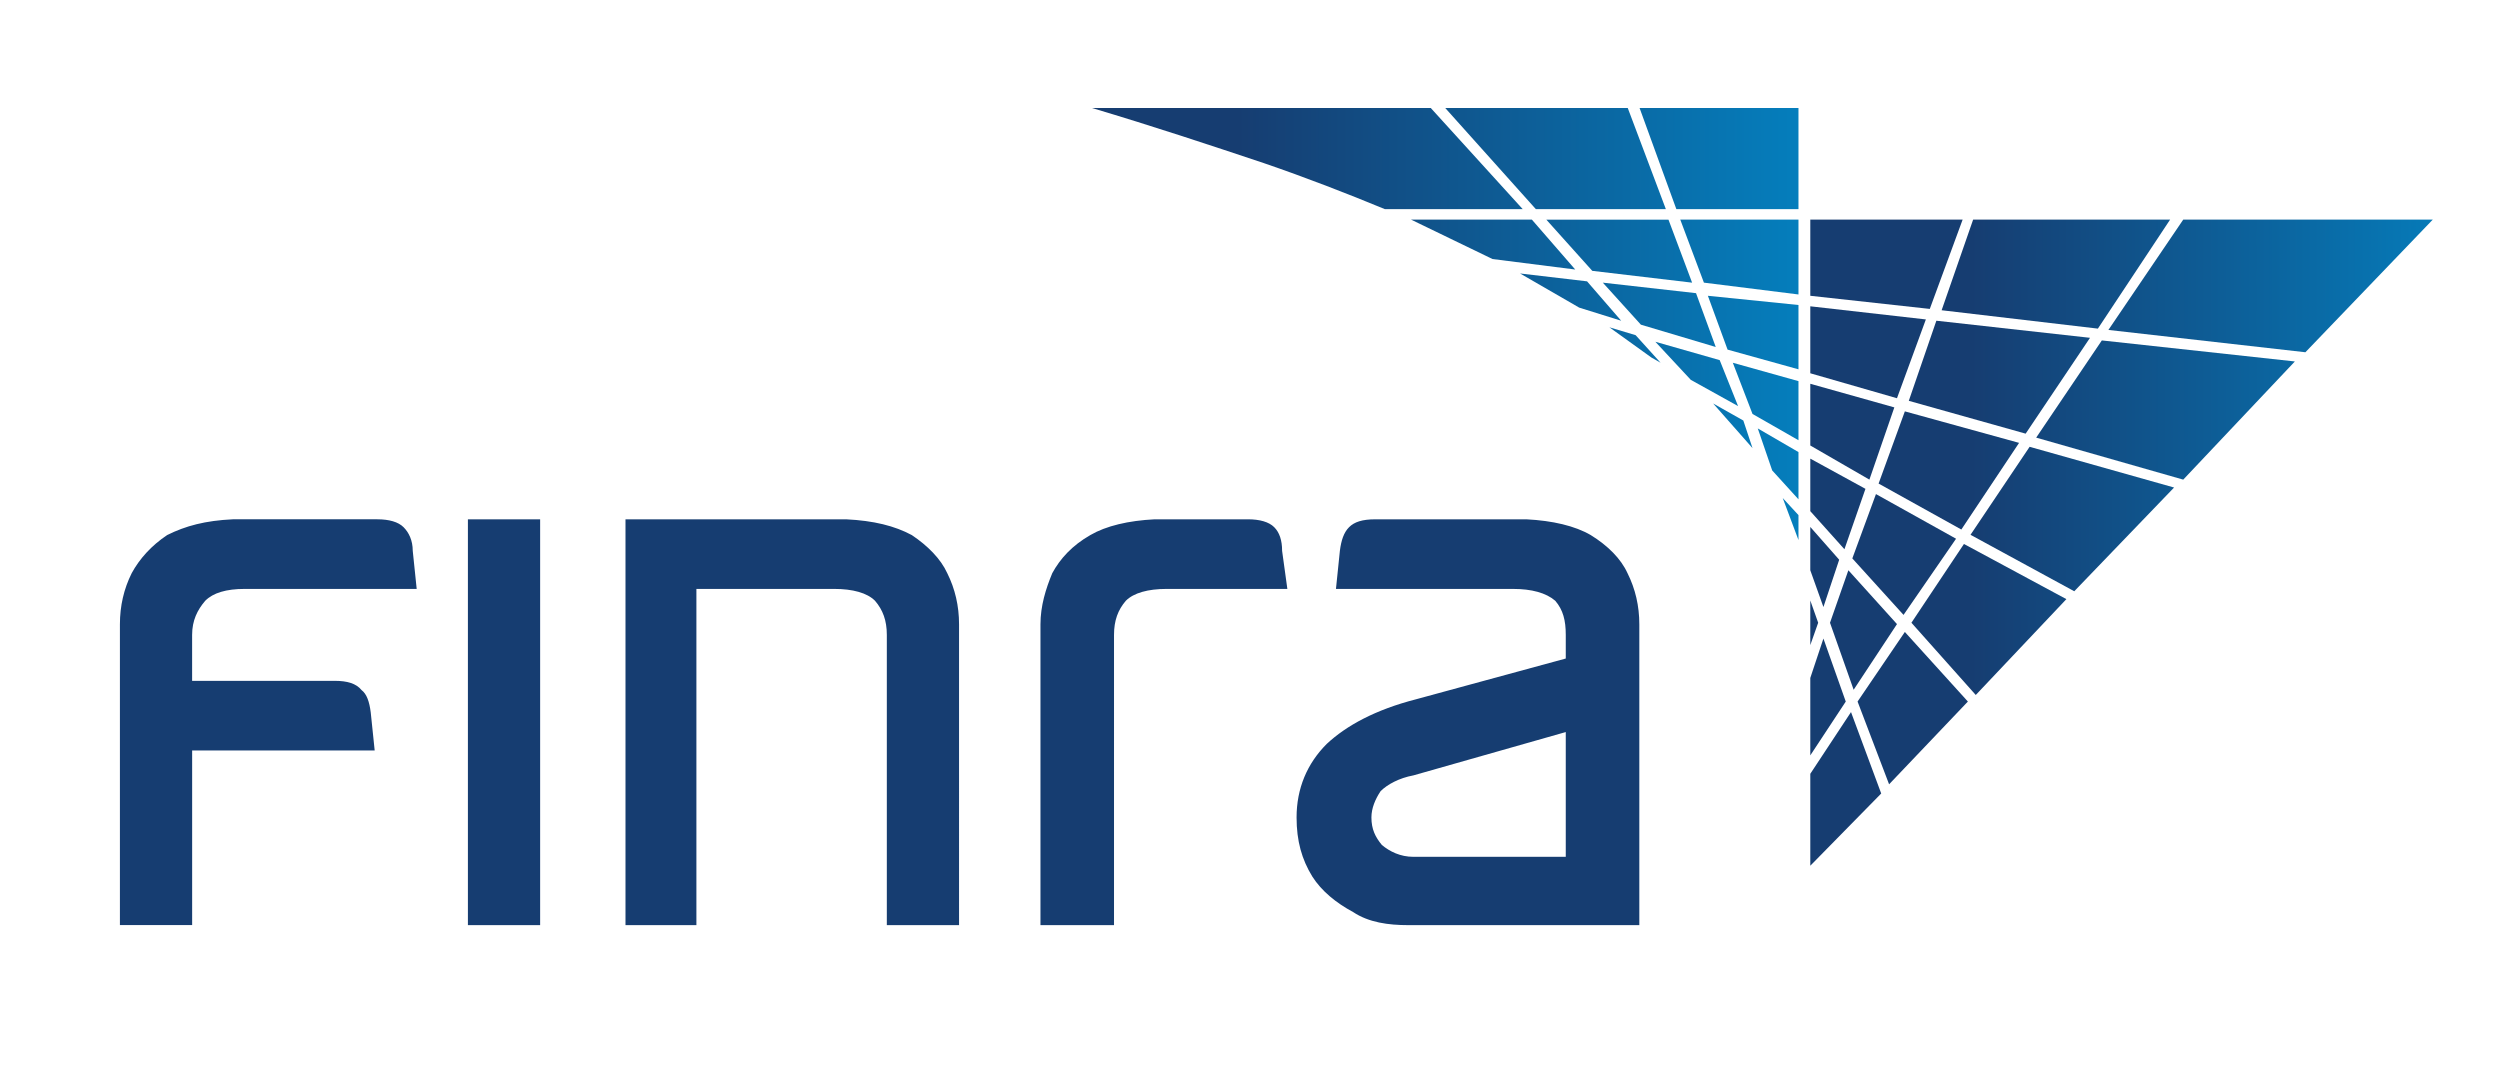
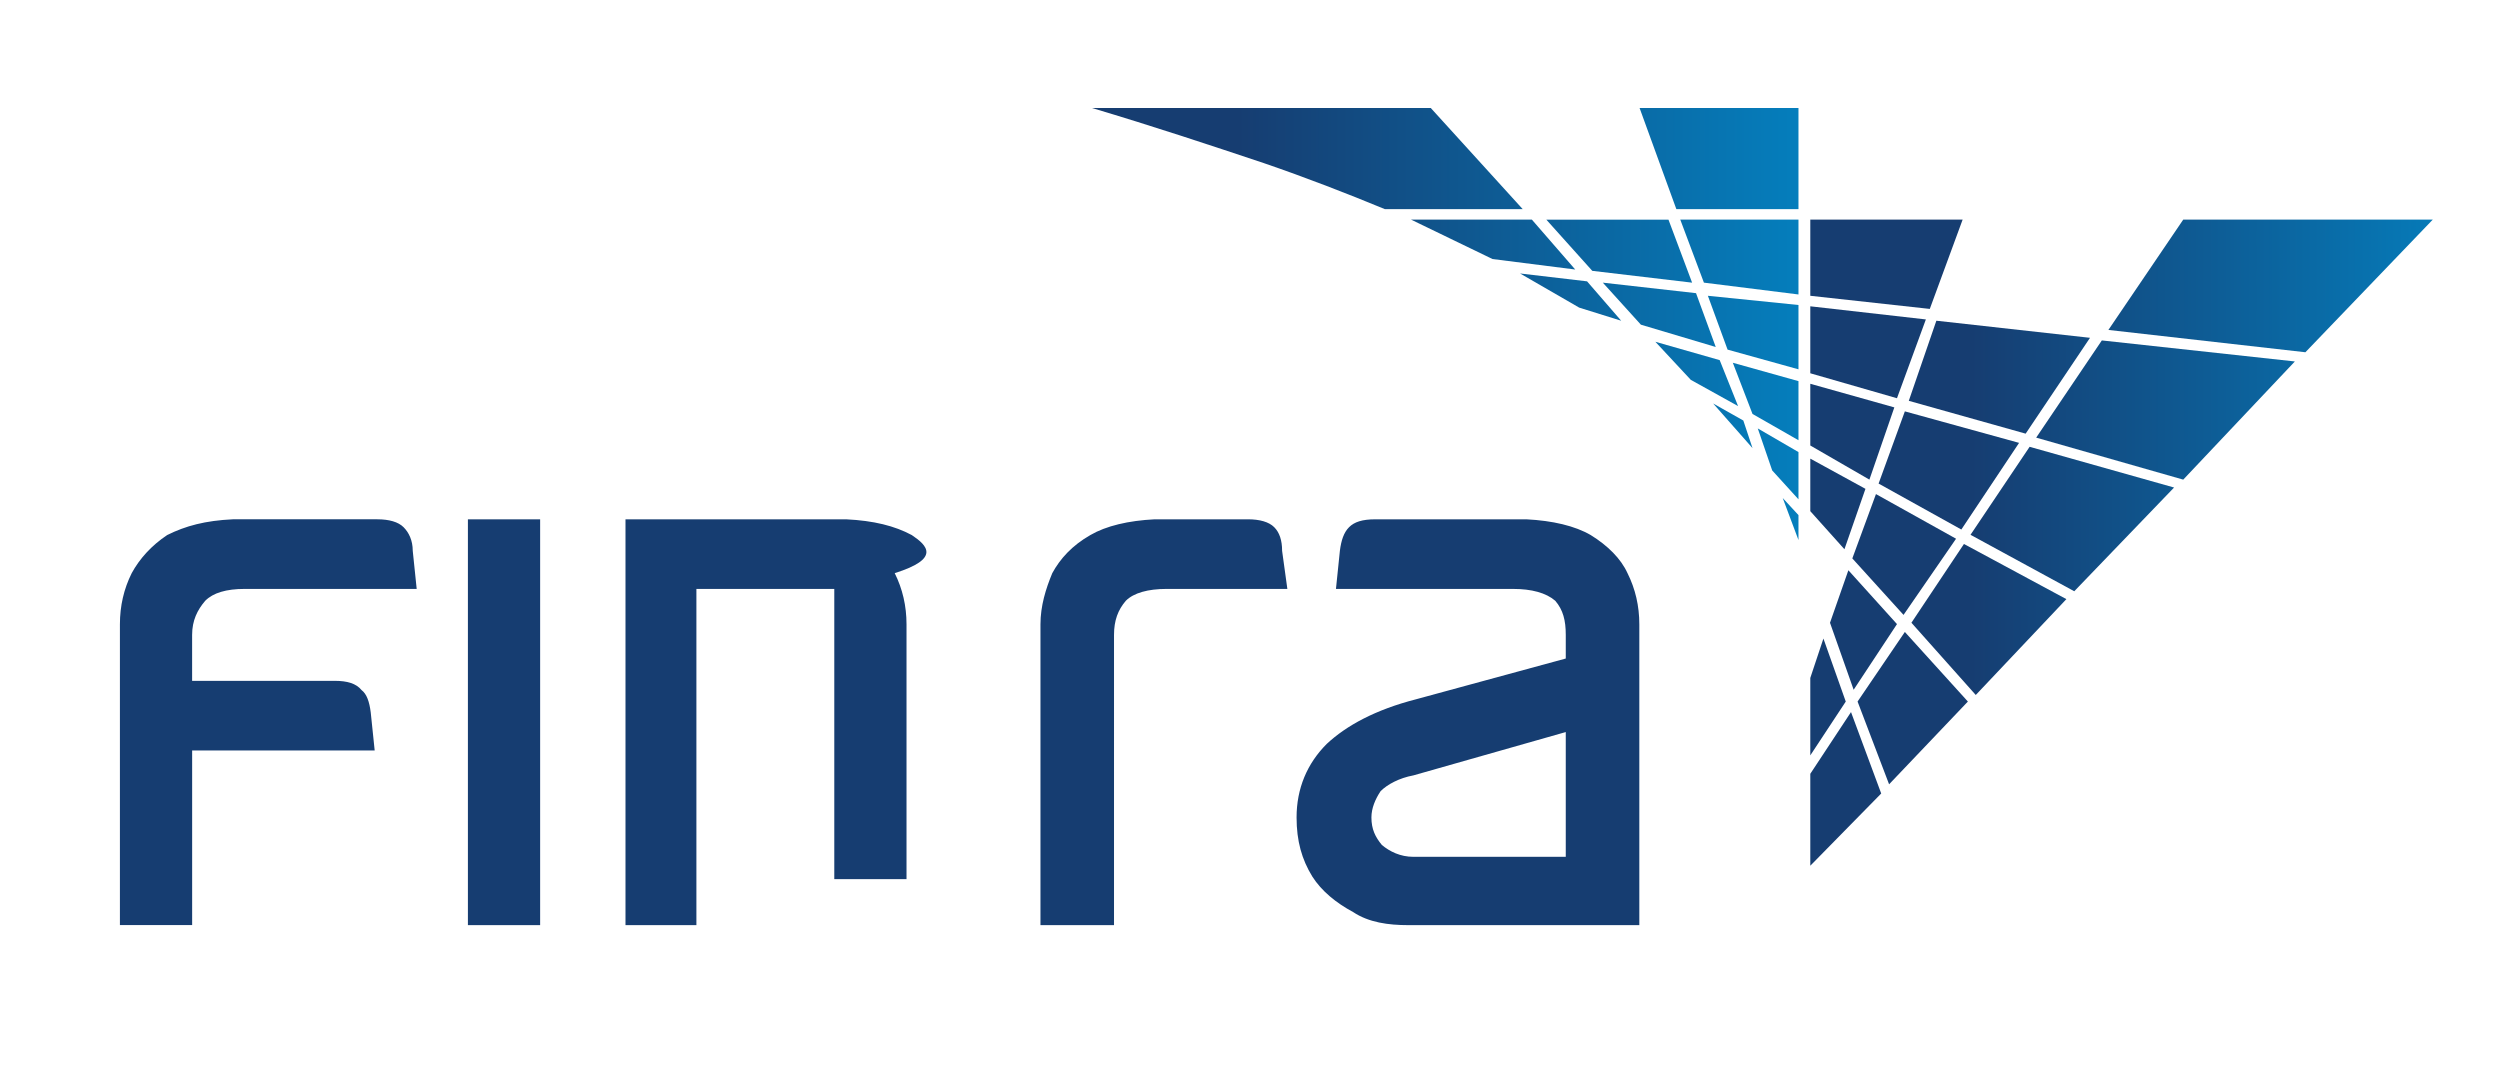
<svg xmlns="http://www.w3.org/2000/svg" viewBox="0 0 203 87">
  <g>
    <g>
      <linearGradient id="SVGID_1_" gradientUnits="userSpaceOnUse" x1="116162.125" y1="103376.93" x2="117908.922" y2="103376.93" gradientTransform="matrix(0.033 0 0 0.033 -3732.887 -3374.098)">
        <stop offset="0" style="stop-color:#163D71" />
        <stop offset="1" style="stop-color:#008FD0" />
      </linearGradient>
      <path fill-rule="evenodd" clip-rule="evenodd" fill="url(#SVGID_1_)" d="M146.036 29.989V24.766l-7.356-.748 1.599 4.371L146.036 29.989z" />
      <linearGradient id="SVGID_00000114795145869923922870000009691996556881642929_" gradientUnits="userSpaceOnUse" x1="116161.922" y1="103190.578" x2="117908.922" y2="103190.578" gradientTransform="matrix(0.033 0 0 0.033 -3732.887 -3374.098)">
        <stop offset="0" style="stop-color:#163D71" />
        <stop offset="1" style="stop-color:#008FD0" />
      </linearGradient>
      <path fill-rule="evenodd" clip-rule="evenodd" fill="url(#SVGID_00000114795145869923922870000009691996556881642929_)" d="M146.036 23.911V17.834h-9.597l1.919 5.117L146.036 23.911z" />
      <linearGradient id="SVGID_00000174595423640289460150000008670611863635938699_" gradientUnits="userSpaceOnUse" x1="116162.07" y1="103547.07" x2="117908.914" y2="103547.07" gradientTransform="matrix(0.033 0 0 0.033 -3732.887 -3374.098)">
        <stop offset="0" style="stop-color:#163D71" />
        <stop offset="1" style="stop-color:#008FD0" />
      </linearGradient>
      <path fill-rule="evenodd" clip-rule="evenodd" fill="url(#SVGID_00000174595423640289460150000008670611863635938699_)" d="M146.036 35.747v-4.799l-5.331-1.492 1.599 4.158 3.732 2.133z" />
      <linearGradient id="SVGID_00000070838101836378957220000014634625279401259904_" gradientUnits="userSpaceOnUse" x1="116162.125" y1="103701.031" x2="117908.93" y2="103701.031" gradientTransform="matrix(0.033 0 0 0.033 -3732.887 -3374.098)">
        <stop offset="0" style="stop-color:#163D71" />
        <stop offset="1" style="stop-color:#008FD0" />
      </linearGradient>
      <path fill-rule="evenodd" clip-rule="evenodd" fill="url(#SVGID_00000070838101836378957220000014634625279401259904_)" d="M146.036 40.545V36.708l-3.305-1.92 1.172 3.412L146.036 40.545z" />
      <linearGradient id="SVGID_00000145759364065355291580000013397117453074476181_" gradientUnits="userSpaceOnUse" x1="116161.836" y1="103837.18" x2="117908.922" y2="103837.18" gradientTransform="matrix(0.033 0 0 0.033 -3732.887 -3374.098)">
        <stop offset="0" style="stop-color:#163D71" />
        <stop offset="1" style="stop-color:#008FD0" />
      </linearGradient>
      <path fill-rule="evenodd" clip-rule="evenodd" fill="url(#SVGID_00000145759364065355291580000013397117453074476181_)" d="M146.036 43.852v-2.025l-1.279-1.387L146.036 43.852z" />
      <linearGradient id="SVGID_00000131352963581140324660000014957770525667905682_" gradientUnits="userSpaceOnUse" x1="116161.789" y1="103176.008" x2="117908.945" y2="103176.008" gradientTransform="matrix(0.033 0 0 0.033 -3732.887 -3374.098)">
        <stop offset="0" style="stop-color:#163D71" />
        <stop offset="1" style="stop-color:#008FD0" />
      </linearGradient>
      <path fill-rule="evenodd" clip-rule="evenodd" fill="url(#SVGID_00000131352963581140324660000014957770525667905682_)" d="M137.399 22.952l-1.919-5.117h-9.918l3.732 4.158L137.399 22.952z" />
      <linearGradient id="SVGID_00000098901679188788316590000004331697782309913738_" gradientUnits="userSpaceOnUse" x1="116161.898" y1="102947.508" x2="117908.922" y2="102947.508" gradientTransform="matrix(0.033 0 0 0.033 -3732.887 -3374.098)">
        <stop offset="0" style="stop-color:#163D71" />
        <stop offset="1" style="stop-color:#008FD0" />
      </linearGradient>
-       <path fill-rule="evenodd" clip-rule="evenodd" fill="url(#SVGID_00000098901679188788316590000004331697782309913738_)" d="M135.267 16.981 132.174 8.77h-14.821L124.71 16.981h10.557z" />
      <linearGradient id="SVGID_00000059293930087941024130000017996400920190487483_" gradientUnits="userSpaceOnUse" x1="116162.25" y1="103607.062" x2="117908.891" y2="103607.062" gradientTransform="matrix(0.033 0 0 0.033 -3732.887 -3374.098)">
        <stop offset="0" style="stop-color:#163D71" />
        <stop offset="1" style="stop-color:#008FD0" />
      </linearGradient>
      <path fill-rule="evenodd" clip-rule="evenodd" fill="url(#SVGID_00000059293930087941024130000017996400920190487483_)" d="M141.558 34.147l-2.452-1.385 3.198 3.625L141.558 34.147z" />
      <linearGradient id="SVGID_00000059281319234828843750000000541386095278629807_" gradientUnits="userSpaceOnUse" x1="116161.977" y1="103479.039" x2="117908.93" y2="103479.039" gradientTransform="matrix(0.033 0 0 0.033 -3732.887 -3374.098)">
        <stop offset="0" style="stop-color:#163D71" />
        <stop offset="1" style="stop-color:#008FD0" />
      </linearGradient>
      <path fill-rule="evenodd" clip-rule="evenodd" fill="url(#SVGID_00000059281319234828843750000000541386095278629807_)" d="M141.132 32.975l-1.493-3.732-5.225-1.492 2.878 3.092L141.132 32.975z" />
      <linearGradient id="SVGID_00000129892673952294478610000005366406370215749558_" gradientUnits="userSpaceOnUse" x1="116161.984" y1="103407.711" x2="117908.891" y2="103407.711" gradientTransform="matrix(0.033 0 0 0.033 -3732.887 -3374.098)">
        <stop offset="0" style="stop-color:#163D71" />
        <stop offset="1" style="stop-color:#008FD0" />
      </linearGradient>
-       <path fill-rule="evenodd" clip-rule="evenodd" fill="url(#SVGID_00000129892673952294478610000005366406370215749558_)" d="M134.84 29.456l-2.025-2.238-2.133-.641 3.411 2.453L134.84 29.456z" />
      <linearGradient id="SVGID_00000132788574188085764880000007942057656158079669_" gradientUnits="userSpaceOnUse" x1="116161.938" y1="103333.18" x2="117908.914" y2="103333.18" gradientTransform="matrix(0.033 0 0 0.033 -3732.887 -3374.098)">
        <stop offset="0" style="stop-color:#163D71" />
        <stop offset="1" style="stop-color:#008FD0" />
      </linearGradient>
      <path fill-rule="evenodd" clip-rule="evenodd" fill="url(#SVGID_00000132788574188085764880000007942057656158079669_)" d="M133.24 26.364l6.078 1.812-1.6-4.371-7.57-.854L133.24 26.364z" />
      <linearGradient id="SVGID_00000096774720541162094900000002134233044943918720_" gradientUnits="userSpaceOnUse" x1="116161.844" y1="102947.508" x2="117908.961" y2="102947.508" gradientTransform="matrix(0.033 0 0 0.033 -3732.887 -3374.098)">
        <stop offset="0" style="stop-color:#163D71" />
        <stop offset="1" style="stop-color:#008FD0" />
      </linearGradient>
      <path fill-rule="evenodd" clip-rule="evenodd" fill="url(#SVGID_00000096774720541162094900000002134233044943918720_)" d="M102.636 13.249c3.413 1.172 6.719 2.453 9.811 3.732h11.196L116.179 8.77h-27.511c5.012 1.492 9.489 2.984 13.969 4.479z" />
      <linearGradient id="SVGID_00000067226649403190196950000008398497587016780683_" gradientUnits="userSpaceOnUse" x1="116161.836" y1="102947.508" x2="117908.922" y2="102947.508" gradientTransform="matrix(0.033 0 0 0.033 -3732.887 -3374.098)">
        <stop offset="0" style="stop-color:#163D71" />
        <stop offset="1" style="stop-color:#008FD0" />
      </linearGradient>
      <path fill-rule="evenodd" clip-rule="evenodd" fill="url(#SVGID_00000067226649403190196950000008398497587016780683_)" d="M146.036 16.981V8.77h-12.902l2.985 8.211H146.036z" />
      <linearGradient id="SVGID_00000174601925635747311890000013219329715493667979_" gradientUnits="userSpaceOnUse" x1="116161.773" y1="103289.422" x2="117908.773" y2="103289.422" gradientTransform="matrix(0.033 0 0 0.033 -3732.887 -3374.098)">
        <stop offset="0" style="stop-color:#163D71" />
        <stop offset="1" style="stop-color:#008FD0" />
      </linearGradient>
      <path fill-rule="evenodd" clip-rule="evenodd" fill="url(#SVGID_00000174601925635747311890000013219329715493667979_)" d="M123.43 22.206l4.799 2.772 3.412 1.066-2.772-3.199L123.43 22.206z" />
      <linearGradient id="SVGID_00000065055986854823020590000009314331335345782201_" gradientUnits="userSpaceOnUse" x1="116161.844" y1="103159.797" x2="117908.914" y2="103159.797" gradientTransform="matrix(0.033 0 0 0.033 -3732.887 -3374.098)">
        <stop offset="0" style="stop-color:#163D71" />
        <stop offset="1" style="stop-color:#008FD0" />
      </linearGradient>
      <path fill-rule="evenodd" clip-rule="evenodd" fill="url(#SVGID_00000065055986854823020590000009314331335345782201_)" d="M127.908 21.885l-3.519-4.051h-9.811l6.612 3.199L127.908 21.885z" />
    </g>
    <g>
      <linearGradient id="SVGID_00000133510340692248761590000005947011459037055408_" gradientUnits="userSpaceOnUse" x1="133041.469" y1="117817.93" x2="134788.469" y2="117817.93" gradientTransform="matrix(0.029 0 0 0.029 -3698.135 -3371.644)">
        <stop offset="0" style="stop-color:#163D71" />
        <stop offset="1" style="stop-color:#008FD0" />
      </linearGradient>
      <path fill-rule="evenodd" clip-rule="evenodd" fill="url(#SVGID_00000133510340692248761590000005947011459037055408_)" d="M177.279 38.946l9.064-9.596L170.669 27.643l-5.331 7.893 11.941 3.41z" />
      <linearGradient id="SVGID_00000160883420523768308910000008944978633149287083_" gradientUnits="userSpaceOnUse" x1="133041.406" y1="117655.633" x2="134788.531" y2="117655.633" gradientTransform="matrix(0.029 0 0 0.029 -3698.135 -3371.644)">
        <stop offset="0" style="stop-color:#163D71" />
        <stop offset="1" style="stop-color:#008FD0" />
      </linearGradient>
      <path fill-rule="evenodd" clip-rule="evenodd" fill="url(#SVGID_00000160883420523768308910000008944978633149287083_)" d="M156.38 25.938l-9.384-1.066v5.438l7.038 2.027L156.38 25.938z" />
      <linearGradient id="SVGID_00000049901496433642981100000013099657425984814489_" gradientUnits="userSpaceOnUse" x1="133041.406" y1="117408.414" x2="134788.484" y2="117408.414" gradientTransform="matrix(0.029 0 0 0.029 -3698.135 -3371.644)">
        <stop offset="0" style="stop-color:#163D71" />
        <stop offset="1" style="stop-color:#008FD0" />
      </linearGradient>
      <path fill-rule="evenodd" clip-rule="evenodd" fill="url(#SVGID_00000049901496433642981100000013099657425984814489_)" d="M146.996 17.834V24.018l9.703 1.066 2.666-7.25H146.996z" />
      <linearGradient id="SVGID_00000116928089523732231280000003005302682821071287_" gradientUnits="userSpaceOnUse" x1="133041.422" y1="117725.68" x2="134788.469" y2="117725.68" gradientTransform="matrix(0.029 0 0 0.029 -3698.135 -3371.644)">
        <stop offset="0" style="stop-color:#163D71" />
        <stop offset="1" style="stop-color:#008FD0" />
      </linearGradient>
      <path fill-rule="evenodd" clip-rule="evenodd" fill="url(#SVGID_00000116928089523732231280000003005302682821071287_)" d="M157.232 26.043l-2.238 6.504 9.489 2.666 5.226-7.783L157.232 26.043z" />
      <linearGradient id="SVGID_00000183936786042929410560000013832446660981919901_" gradientUnits="userSpaceOnUse" x1="133041.406" y1="117878.82" x2="134788.422" y2="117878.82" gradientTransform="matrix(0.029 0 0 0.029 -3698.135 -3371.644)">
        <stop offset="0" style="stop-color:#163D71" />
        <stop offset="1" style="stop-color:#008FD0" />
      </linearGradient>
      <path fill-rule="evenodd" clip-rule="evenodd" fill="url(#SVGID_00000183936786042929410560000013832446660981919901_)" d="M146.996 36.174l4.799 2.772 2.025-5.865-6.824-1.918v5.012z" />
      <linearGradient id="SVGID_00000095314050255576035880000012179743615771116439_" gradientUnits="userSpaceOnUse" x1="133041.391" y1="118081.766" x2="134788.953" y2="118081.766" gradientTransform="matrix(0.029 0 0 0.029 -3698.135 -3371.644)">
        <stop offset="0" style="stop-color:#163D71" />
        <stop offset="1" style="stop-color:#008FD0" />
      </linearGradient>
      <path fill-rule="evenodd" clip-rule="evenodd" fill="url(#SVGID_00000095314050255576035880000012179743615771116439_)" d="M146.996 37.241v4.266l2.772 3.091 1.707-4.904L146.996 37.241z" />
      <linearGradient id="SVGID_00000032631151531209543850000013285572257034395520_" gradientUnits="userSpaceOnUse" x1="133041.469" y1="117987.695" x2="134788.281" y2="117987.695" gradientTransform="matrix(0.029 0 0 0.029 -3698.135 -3371.644)">
        <stop offset="0" style="stop-color:#163D71" />
        <stop offset="1" style="stop-color:#008FD0" />
      </linearGradient>
      <path fill-rule="evenodd" clip-rule="evenodd" fill="url(#SVGID_00000032631151531209543850000013285572257034395520_)" d="M154.674 33.403l-2.132 5.863 6.718 3.732 4.69-7.037L154.674 33.403z" />
      <linearGradient id="SVGID_00000021103442561942897230000007225865809661337997_" gradientUnits="userSpaceOnUse" x1="133041.453" y1="117436.094" x2="134788.406" y2="117436.094" gradientTransform="matrix(0.029 0 0 0.029 -3698.135 -3371.644)">
        <stop offset="0" style="stop-color:#163D71" />
        <stop offset="1" style="stop-color:#008FD0" />
      </linearGradient>
-       <path fill-rule="evenodd" clip-rule="evenodd" fill="url(#SVGID_00000021103442561942897230000007225865809661337997_)" d="M157.66 25.192l12.688 1.492 5.864-8.85h-15.994L157.66 25.192z" />
      <linearGradient id="SVGID_00000176018645154485492800000005562639335628671874_" gradientUnits="userSpaceOnUse" x1="133041.422" y1="118124.172" x2="134788.516" y2="118124.172" gradientTransform="matrix(0.029 0 0 0.029 -3698.135 -3371.644)">
        <stop offset="0" style="stop-color:#163D71" />
        <stop offset="1" style="stop-color:#008FD0" />
      </linearGradient>
      <path fill-rule="evenodd" clip-rule="evenodd" fill="url(#SVGID_00000176018645154485492800000005562639335628671874_)" d="M160.006 43.426l8.424 4.584 8.105-8.423-11.73-3.307L160.006 43.426z" />
      <linearGradient id="SVGID_00000049935421633611643970000000350742360107442867_" gradientUnits="userSpaceOnUse" x1="133041.422" y1="118406.453" x2="134788.484" y2="118406.453" gradientTransform="matrix(0.029 0 0 0.029 -3698.135 -3371.644)">
        <stop offset="0" style="stop-color:#163D71" />
        <stop offset="1" style="stop-color:#008FD0" />
      </linearGradient>
      <path fill-rule="evenodd" clip-rule="evenodd" fill="url(#SVGID_00000049935421633611643970000000350742360107442867_)" d="M167.79 48.65l-8.317-4.479-4.266 6.396 5.225 5.865L167.79 48.65z" />
      <linearGradient id="SVGID_00000106107961138131003220000016149622751053442726_" gradientUnits="userSpaceOnUse" x1="133041.453" y1="118223.82" x2="134788.297" y2="118223.82" gradientTransform="matrix(0.029 0 0 0.029 -3698.135 -3371.644)">
        <stop offset="0" style="stop-color:#163D71" />
        <stop offset="1" style="stop-color:#008FD0" />
      </linearGradient>
      <path fill-rule="evenodd" clip-rule="evenodd" fill="url(#SVGID_00000106107961138131003220000016149622751053442726_)" d="M154.567 49.93l4.265-6.185-6.504-3.625-1.919 5.224L154.567 49.93z" />
      <linearGradient id="SVGID_00000168101429320369581150000010836423235589023887_" gradientUnits="userSpaceOnUse" x1="133041.391" y1="118435.984" x2="134788.672" y2="118435.984" gradientTransform="matrix(0.029 0 0 0.029 -3698.135 -3371.644)">
        <stop offset="0" style="stop-color:#163D71" />
        <stop offset="1" style="stop-color:#008FD0" />
      </linearGradient>
      <path fill-rule="evenodd" clip-rule="evenodd" fill="url(#SVGID_00000168101429320369581150000010836423235589023887_)" d="M150.088 46.305l-1.492 4.264 1.92 5.44 3.519-5.332-3.946-4.371z" />
      <linearGradient id="SVGID_00000119811741617160217410000016285629292115834778_" gradientUnits="userSpaceOnUse" x1="133041.391" y1="118258.93" x2="134789.281" y2="118258.93" gradientTransform="matrix(0.029 0 0 0.029 -3698.135 -3371.644)">
        <stop offset="0" style="stop-color:#163D71" />
        <stop offset="1" style="stop-color:#008FD0" />
      </linearGradient>
-       <path fill-rule="evenodd" clip-rule="evenodd" fill="url(#SVGID_00000119811741617160217410000016285629292115834778_)" d="M148.062 49.291l1.28-3.84-2.347-2.664v3.517L148.062 49.291z" />
      <linearGradient id="SVGID_00000091694226716405523300000009174233447377943480_" gradientUnits="userSpaceOnUse" x1="133041.391" y1="118415.711" x2="134789.062" y2="118415.711" gradientTransform="matrix(0.029 0 0 0.029 -3698.135 -3371.644)">
        <stop offset="0" style="stop-color:#163D71" />
        <stop offset="1" style="stop-color:#008FD0" />
      </linearGradient>
-       <path fill-rule="evenodd" clip-rule="evenodd" fill="url(#SVGID_00000091694226716405523300000009174233447377943480_)" d="M147.636 50.568l-.64-1.81v3.625L147.636 50.568z" />
      <linearGradient id="SVGID_00000158751804755656625340000001291725644240778639_" gradientUnits="userSpaceOnUse" x1="133041.391" y1="118624.133" x2="134789.156" y2="118624.133" gradientTransform="matrix(0.029 0 0 0.029 -3698.135 -3371.644)">
        <stop offset="0" style="stop-color:#163D71" />
        <stop offset="1" style="stop-color:#008FD0" />
      </linearGradient>
      <path fill-rule="evenodd" clip-rule="evenodd" fill="url(#SVGID_00000158751804755656625340000001291725644240778639_)" d="M148.062 51.85l-1.066 3.199v6.289l2.88-4.371L148.062 51.85z" />
      <linearGradient id="SVGID_00000004504114721321350640000008509554909358080182_" gradientUnits="userSpaceOnUse" x1="133041.422" y1="118655.531" x2="134788.391" y2="118655.531" gradientTransform="matrix(0.029 0 0 0.029 -3698.135 -3371.644)">
        <stop offset="0" style="stop-color:#163D71" />
        <stop offset="1" style="stop-color:#008FD0" />
      </linearGradient>
      <path fill-rule="evenodd" clip-rule="evenodd" fill="url(#SVGID_00000004504114721321350640000008509554909358080182_)" d="M154.674 51.316l-3.839 5.65 2.559 6.719 6.398-6.719L154.674 51.316z" />
      <linearGradient id="SVGID_00000012444572329057560910000017750265392441883571_" gradientUnits="userSpaceOnUse" x1="133041.438" y1="117469.305" x2="134788.469" y2="117469.305" gradientTransform="matrix(0.029 0 0 0.029 -3698.135 -3371.644)">
        <stop offset="0" style="stop-color:#163D71" />
        <stop offset="1" style="stop-color:#008FD0" />
      </linearGradient>
      <path fill-rule="evenodd" clip-rule="evenodd" fill="url(#SVGID_00000012444572329057560910000017750265392441883571_)" d="M187.197 28.604l10.343-10.77h-20.261l-6.077 8.957 15.995 1.812z" />
      <linearGradient id="SVGID_00000045577616940535960220000000939143342284352139_" gradientUnits="userSpaceOnUse" x1="133041.406" y1="118882.438" x2="134788.391" y2="118882.438" gradientTransform="matrix(0.029 0 0 0.029 -3698.135 -3371.644)">
        <stop offset="0" style="stop-color:#163D71" />
        <stop offset="1" style="stop-color:#008FD0" />
      </linearGradient>
      <path fill-rule="evenodd" clip-rule="evenodd" fill="url(#SVGID_00000045577616940535960220000000939143342284352139_)" d="M146.996 70.297l5.758-5.865-2.452-6.611-3.306 5.012v7.465z" />
    </g>
  </g>
-   <path fill-rule="evenodd" clip-rule="evenodd" fill="#163d71" d="M74.036 43.447c-1.386-.746-3.092-1.171-5.331-1.279H50.79v32.951h5.758V47.82h11.196c1.493.0 2.666.318 3.306.961.64.746.96 1.6.96 2.772v23.566h5.865V50.699c0-1.494-.32-2.879-.959-4.16C76.382 45.367 75.315 44.301 74.036 43.447zM37.994 75.119h5.865V42.168h-5.865V75.119zm95.119.0V50.699c0-1.494-.32-2.879-.961-4.16-.533-1.172-1.6-2.238-2.986-3.092-1.279-.746-3.092-1.171-5.225-1.279h-12.264c-1.066.0-1.705.213-2.133.641-.426.425-.639 1.066-.746 1.92l-.318 3.092h14.395c1.494.0 2.666.318 3.412.961.641.746.854 1.6.854 2.772v1.918l-12.156 3.309c-3.307.852-5.65 2.131-7.252 3.623-1.6 1.6-2.451 3.625-2.451 5.973.0 1.918.426 3.412 1.279 4.799.746 1.172 1.92 2.133 3.307 2.879 1.277.854 2.877 1.066 4.477 1.066h18.77zm-5.973-15.676v10.131h-12.369c-1.066.0-1.92-.428-2.56-.959-.533-.641-.852-1.281-.852-2.24.0-.748.318-1.492.746-2.133.533-.533 1.494-1.066 2.666-1.281L127.14 59.443zM85.446 46.539c-.533 1.281-.96 2.666-.96 4.16v24.42h5.972V51.553c0-1.172.32-2.025.96-2.772.64-.643 1.812-.961 3.306-.961h9.809l-.426-3.092c0-.854-.213-1.494-.641-1.92-.426-.428-1.172-.641-2.133-.641h-7.57c-2.133.107-3.943.533-5.225 1.279C87.045 44.301 86.085 45.367 85.446 46.539zm-51.611 1.281L33.515 44.728c0-.854-.319-1.494-.746-1.92-.426-.428-1.173-.641-2.132-.641h-11.73c-2.239.107-3.839.533-5.332 1.279-1.28.854-2.239 1.92-2.879 3.092-.64 1.281-.959 2.666-.959 4.16v24.42h5.865V60.936h14.822L30.103 57.844c-.107-.854-.32-1.492-.747-1.812-.427-.533-1.173-.746-2.133-.746h-11.623V51.553c0-1.172.427-2.025 1.066-2.772.64-.643 1.706-.961 3.199-.961H33.835z" />
+   <path fill-rule="evenodd" clip-rule="evenodd" fill="#163d71" d="M74.036 43.447c-1.386-.746-3.092-1.171-5.331-1.279H50.79v32.951h5.758V47.82h11.196v23.566h5.865V50.699c0-1.494-.32-2.879-.959-4.16C76.382 45.367 75.315 44.301 74.036 43.447zM37.994 75.119h5.865V42.168h-5.865V75.119zm95.119.0V50.699c0-1.494-.32-2.879-.961-4.16-.533-1.172-1.6-2.238-2.986-3.092-1.279-.746-3.092-1.171-5.225-1.279h-12.264c-1.066.0-1.705.213-2.133.641-.426.425-.639 1.066-.746 1.92l-.318 3.092h14.395c1.494.0 2.666.318 3.412.961.641.746.854 1.6.854 2.772v1.918l-12.156 3.309c-3.307.852-5.65 2.131-7.252 3.623-1.6 1.6-2.451 3.625-2.451 5.973.0 1.918.426 3.412 1.279 4.799.746 1.172 1.92 2.133 3.307 2.879 1.277.854 2.877 1.066 4.477 1.066h18.77zm-5.973-15.676v10.131h-12.369c-1.066.0-1.92-.428-2.56-.959-.533-.641-.852-1.281-.852-2.24.0-.748.318-1.492.746-2.133.533-.533 1.494-1.066 2.666-1.281L127.14 59.443zM85.446 46.539c-.533 1.281-.96 2.666-.96 4.16v24.42h5.972V51.553c0-1.172.32-2.025.96-2.772.64-.643 1.812-.961 3.306-.961h9.809l-.426-3.092c0-.854-.213-1.494-.641-1.92-.426-.428-1.172-.641-2.133-.641h-7.57c-2.133.107-3.943.533-5.225 1.279C87.045 44.301 86.085 45.367 85.446 46.539zm-51.611 1.281L33.515 44.728c0-.854-.319-1.494-.746-1.92-.426-.428-1.173-.641-2.132-.641h-11.73c-2.239.107-3.839.533-5.332 1.279-1.28.854-2.239 1.92-2.879 3.092-.64 1.281-.959 2.666-.959 4.16v24.42h5.865V60.936h14.822L30.103 57.844c-.107-.854-.32-1.492-.747-1.812-.427-.533-1.173-.746-2.133-.746h-11.623V51.553c0-1.172.427-2.025 1.066-2.772.64-.643 1.706-.961 3.199-.961H33.835z" />
</svg>